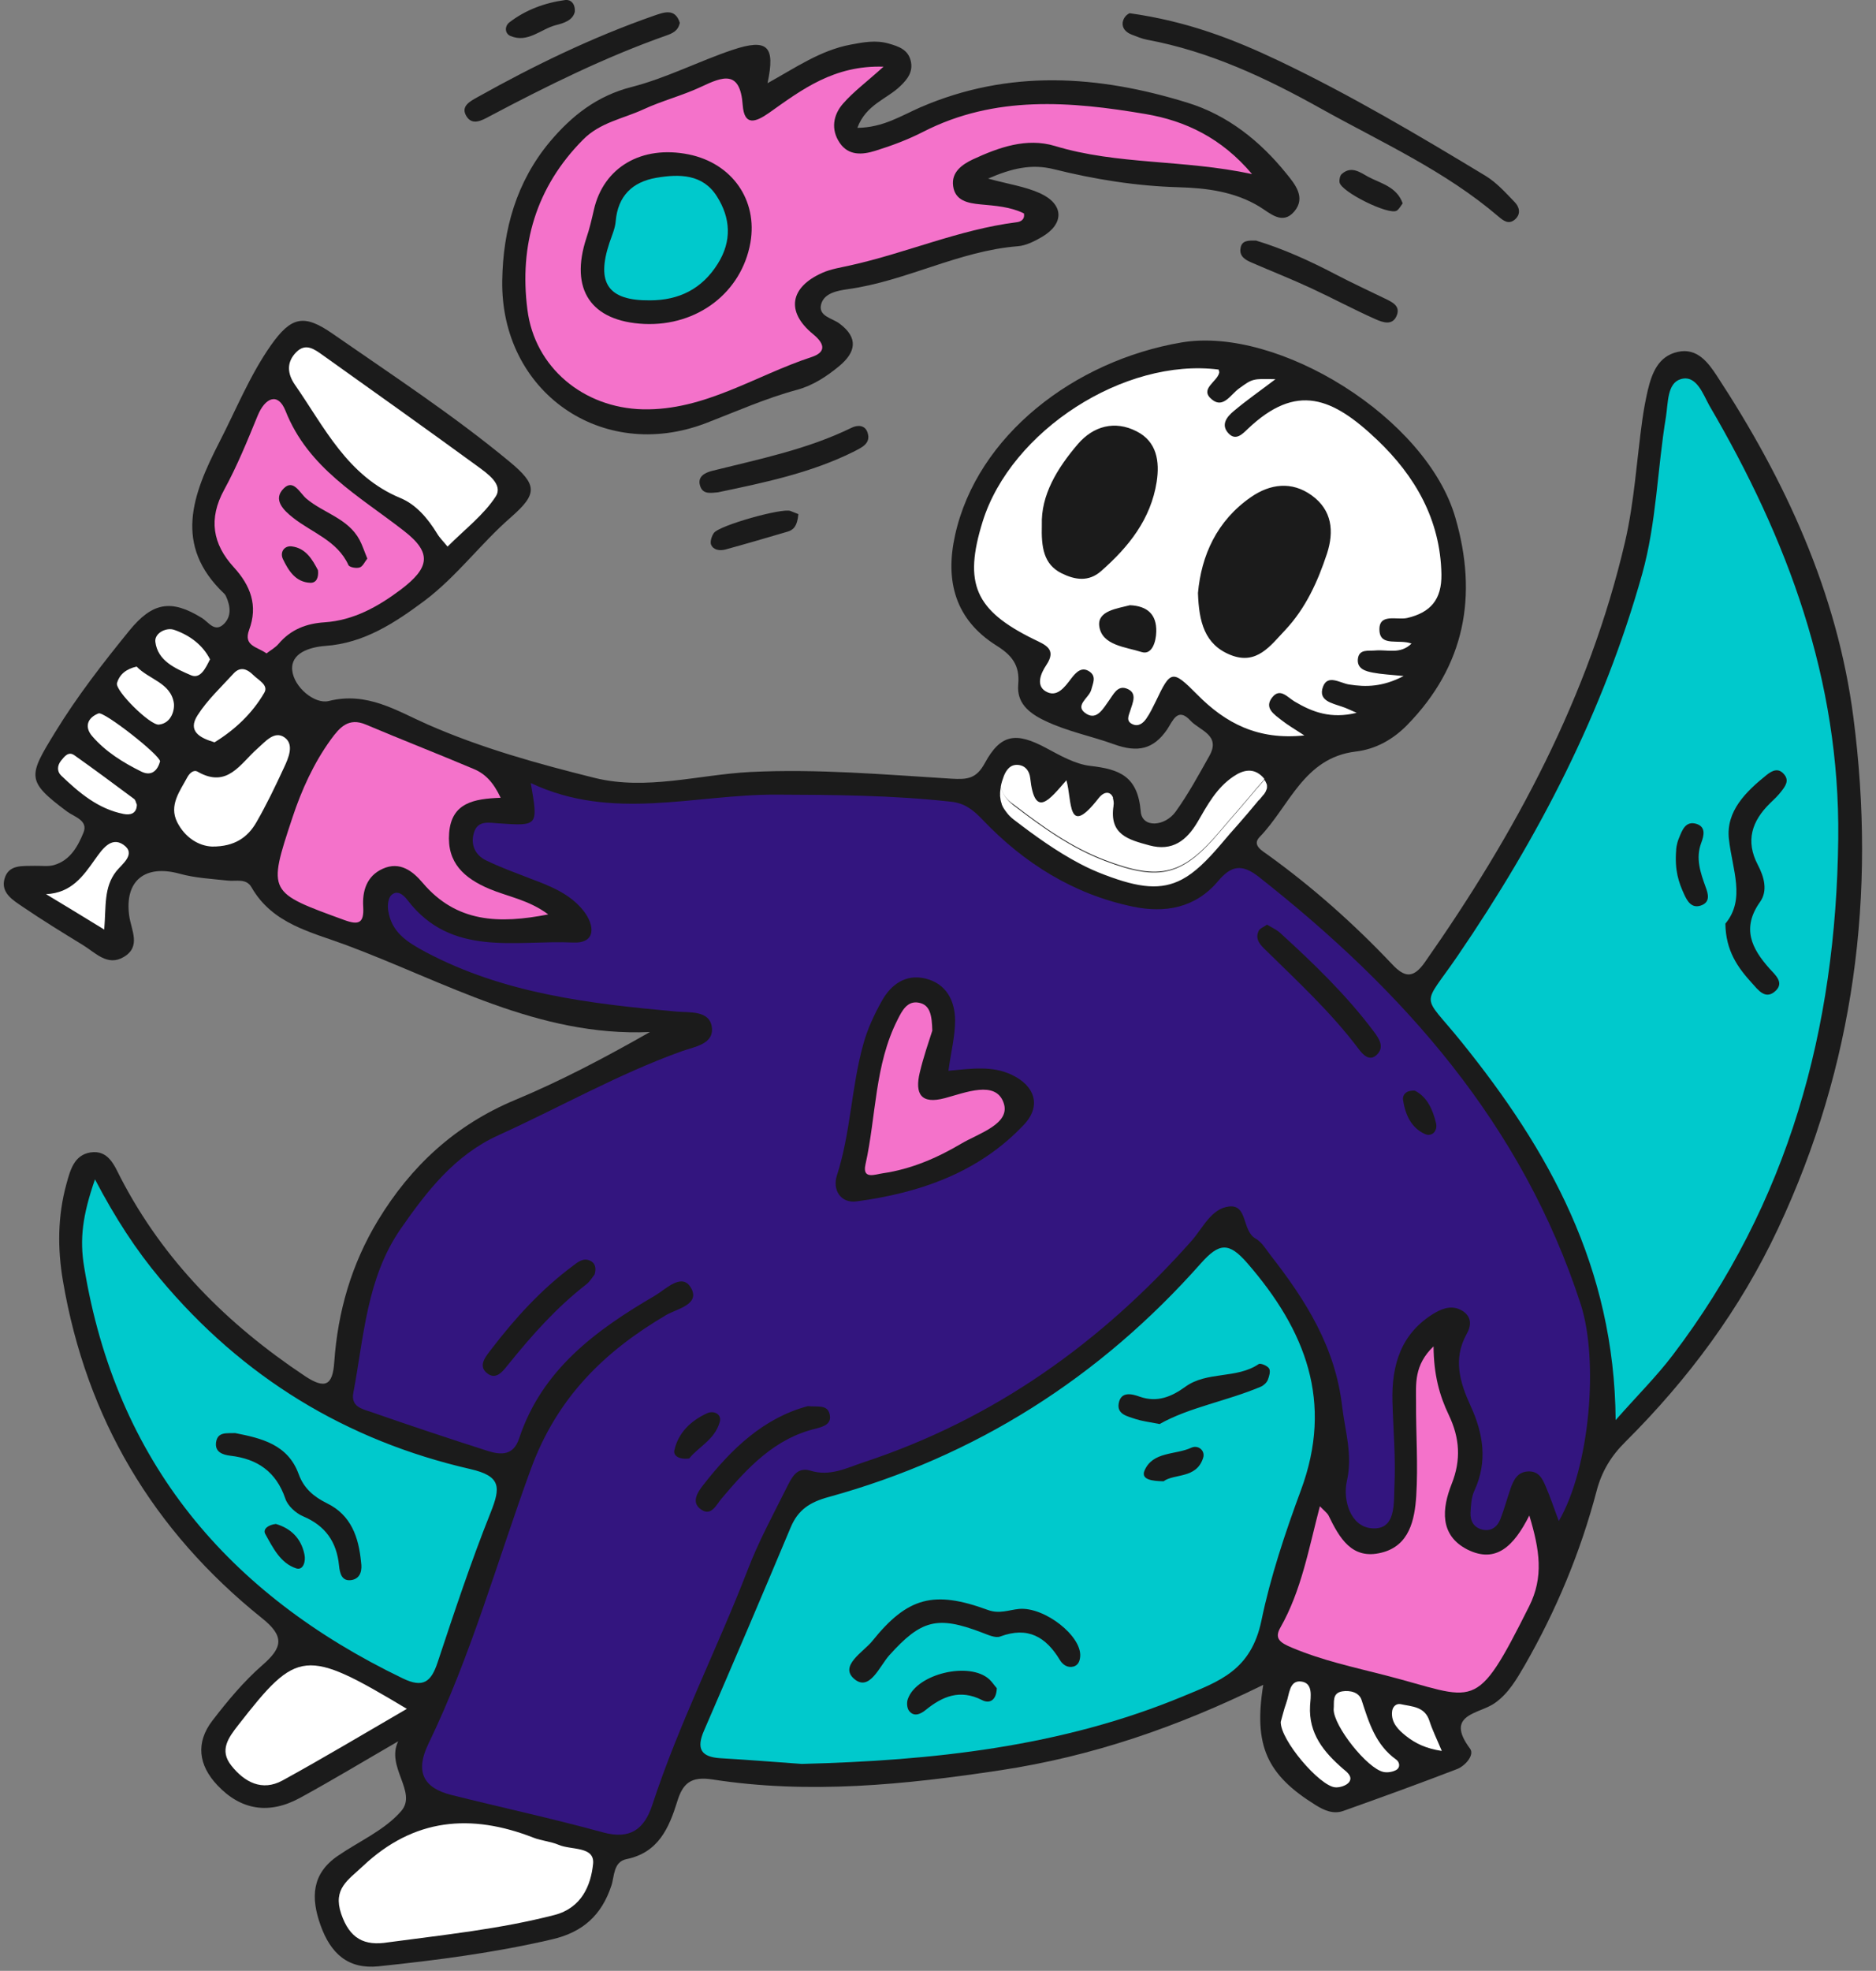
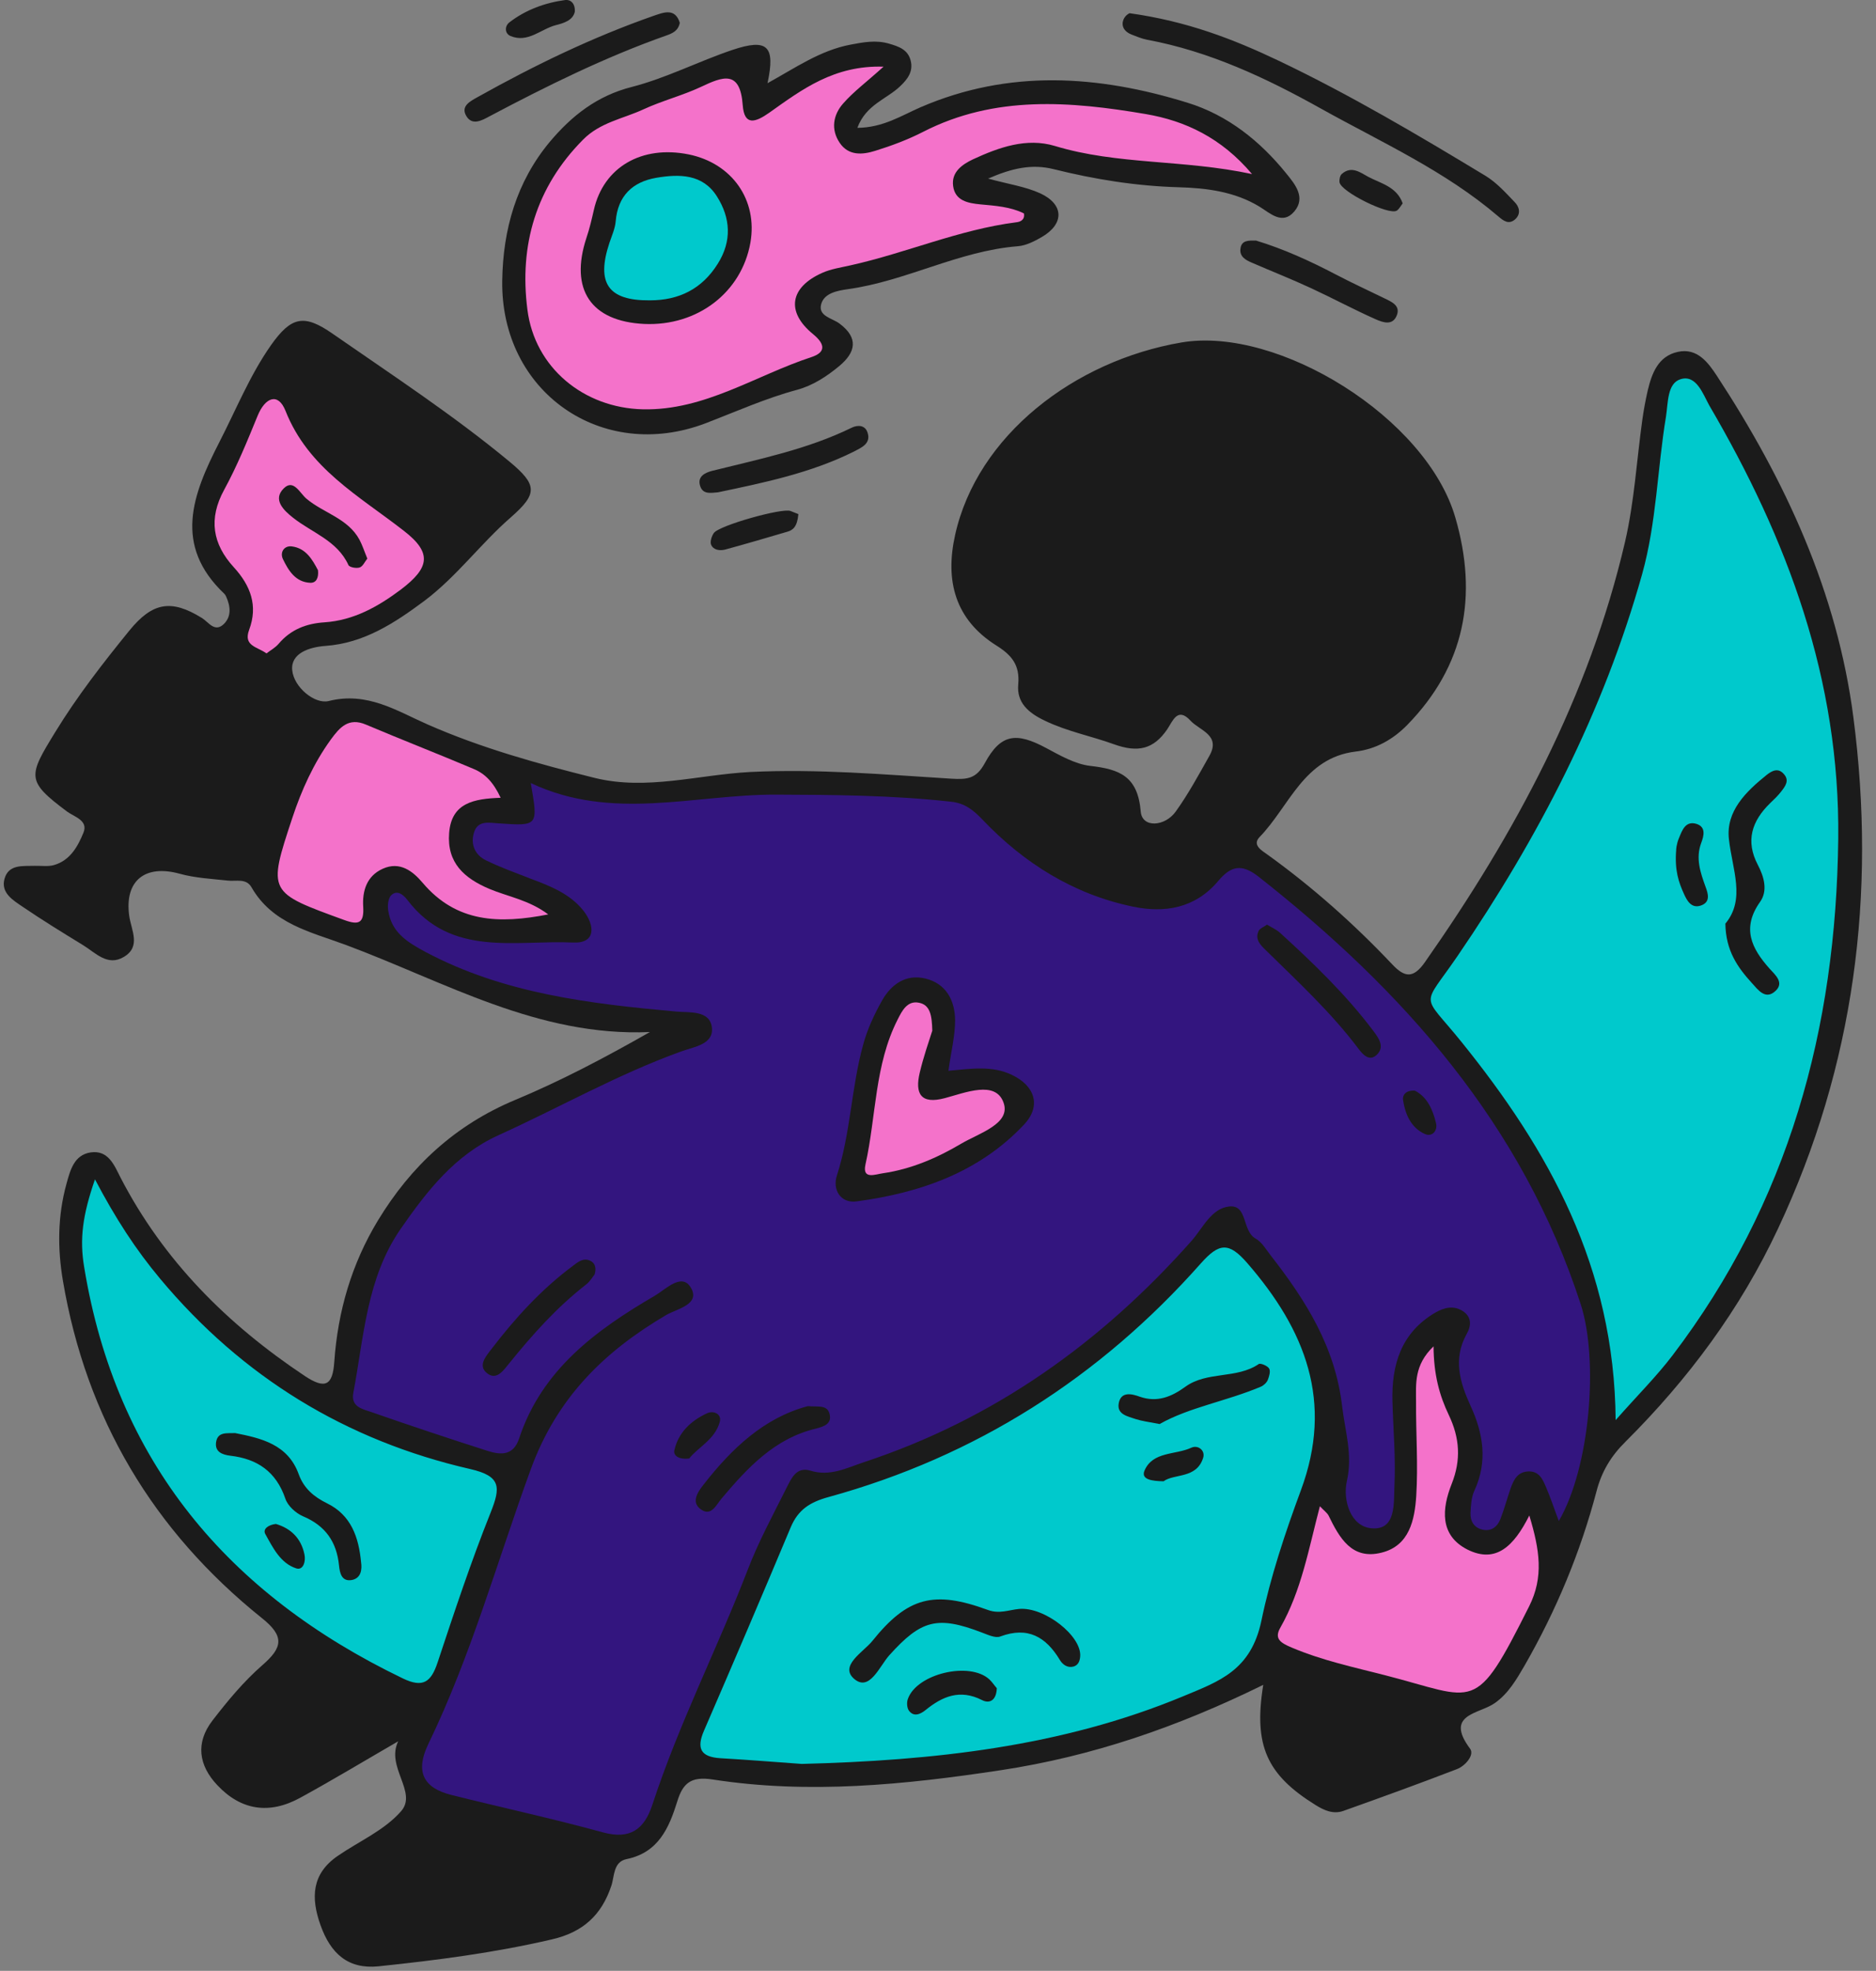
<svg xmlns="http://www.w3.org/2000/svg" fill="#000000" height="100.2" preserveAspectRatio="xMidYMid meet" version="1" viewBox="-0.2 -0.0 95.4 100.2" width="95.4" zoomAndPan="magnify">
  <rect x="-0.2" y="-0.0" width="95.4" height="100.2" fill="#808080" stroke="none" />
  <g>
    <g id="change1_1">
      <path d="M70.84,16.01c-0.21,0.58-0.73,0.38-1.11,0.21c-1.1-0.49-2.16-1.06-3.26-1.57c-0.99-0.46-2.01-0.86-3.02-1.3 c-0.31-0.13-0.62-0.31-0.57-0.7c0.05-0.45,0.42-0.42,0.79-0.42c1.39,0.42,2.73,1.03,4.05,1.72c0.82,0.43,1.67,0.82,2.51,1.23 C70.58,15.35,71.01,15.54,70.84,16.01z M57.35,1.76c0.26,0.1,0.52,0.21,0.78,0.26c3.18,0.59,6.07,1.95,8.86,3.51 c3.07,1.71,6.3,3.16,9,5.47c0.26,0.22,0.53,0.44,0.86,0.15c0.32-0.29,0.2-0.65-0.03-0.88c-0.45-0.47-0.91-0.98-1.46-1.32 c-3.44-2.08-6.9-4.13-10.53-5.86c-2.29-1.09-4.65-2.01-7.6-2.42c0.06,0-0.27,0.07-0.34,0.48C56.86,1.45,57.07,1.65,57.35,1.76z M27.76,7.21c-1.7,2.04-2.38,4.46-2.42,7.05c-0.09,5.66,5.06,9.27,10.34,7.26c1.54-0.59,3.05-1.27,4.65-1.7 c0.81-0.22,1.51-0.68,2.15-1.21c0.84-0.7,0.99-1.43,0.01-2.16c-0.37-0.28-1.1-0.37-0.93-0.99c0.16-0.56,0.81-0.68,1.37-0.76 c2.95-0.41,5.62-1.94,8.62-2.18c0.42-0.03,0.85-0.25,1.23-0.47c1.15-0.67,1.13-1.66-0.08-2.22c-0.77-0.35-1.64-0.47-2.65-0.75 c1.19-0.52,2.21-0.76,3.33-0.48c2.09,0.52,4.2,0.86,6.36,0.92c1.42,0.04,2.86,0.22,4.13,1c0.52,0.32,1.15,0.94,1.75,0.23 c0.6-0.71,0.03-1.39-0.4-1.92c-1.34-1.66-2.99-2.98-5.04-3.61c-4.53-1.4-9.06-1.71-13.56,0.23c-0.97,0.42-1.91,1.04-3.22,1.05 c0.44-1.19,1.5-1.46,2.18-2.12c0.38-0.36,0.67-0.75,0.53-1.3c-0.14-0.56-0.61-0.72-1.1-0.86c-0.67-0.2-1.32-0.07-1.96,0.05 c-1.54,0.29-2.82,1.19-4.22,1.96c0.41-1.9,0-2.29-1.79-1.69c-1.72,0.58-3.36,1.43-5.11,1.88C30.16,4.87,28.88,5.88,27.76,7.21z M69.38,8.99c-0.39-0.21-0.85-0.58-1.34-0.15c-0.1,0.08-0.14,0.29-0.12,0.43c0.07,0.48,2.51,1.69,2.91,1.44 c0.12-0.08,0.2-0.24,0.3-0.37C70.83,9.49,70.02,9.33,69.38,8.99z M25.76,1.83c0.88,0.37,1.54-0.35,2.3-0.55 c0.4-0.1,0.87-0.24,0.97-0.68c0.03-0.43-0.22-0.63-0.48-0.6c-1.04,0.14-2.02,0.5-2.85,1.14C25.45,1.34,25.47,1.71,25.76,1.83z M94.05,36.47c-0.82-6.34-3.46-12.05-6.94-17.36c-0.44-0.67-1-1.44-1.99-1.22c-1,0.22-1.32,1.09-1.53,1.97 c-0.11,0.48-0.2,0.97-0.27,1.46c-0.29,2.08-0.41,4.19-0.88,6.22c-1.83,7.86-5.58,14.82-10.18,21.38c-0.59,0.84-1.03,0.78-1.66,0.11 c-1.94-2.05-4.04-3.92-6.33-5.57c-0.29-0.21-0.81-0.49-0.42-0.9c1.52-1.56,2.24-4.03,4.89-4.35c1.02-0.12,1.89-0.61,2.61-1.34 c2.96-3.02,3.61-6.59,2.46-10.55c-1.46-5.07-9-9.74-13.92-8.91c-5.47,0.93-10.4,4.74-11.52,9.79c-0.52,2.33,0,4.3,2.1,5.62 c0.78,0.49,1.2,0.99,1.11,1.98c-0.08,0.91,0.49,1.43,1.35,1.84c1.14,0.55,2.36,0.78,3.52,1.2c1.22,0.44,2.01,0.25,2.7-0.75 c0.29-0.43,0.53-1.17,1.19-0.45c0.46,0.5,1.56,0.73,0.96,1.79c-0.54,0.96-1.07,1.94-1.71,2.83c-0.55,0.77-1.71,0.85-1.78,0 c-0.15-1.8-1.08-2.15-2.56-2.32c-0.78-0.09-1.54-0.53-2.25-0.91c-1.53-0.82-2.31-0.72-3.12,0.77c-0.43,0.79-0.88,0.84-1.7,0.79 c-3.41-0.21-6.81-0.51-10.24-0.34c-2.63,0.14-5.27,0.95-7.9,0.3c-2.89-0.72-5.75-1.51-8.5-2.72c-1.55-0.68-3.06-1.68-5.02-1.19 c-0.71,0.18-1.78-0.7-1.86-1.57c-0.08-0.86,0.87-1.17,1.68-1.23c1.97-0.14,3.52-1.16,5.04-2.29c1.65-1.24,2.86-2.91,4.4-4.25 c1.37-1.2,1.35-1.65-0.07-2.83c-2.85-2.36-5.95-4.39-8.99-6.5c-1.45-1.01-2.1-0.89-3.14,0.58c-1.08,1.54-1.78,3.29-2.64,4.96 c-1.35,2.64-2.34,5.21,0.27,7.68c0.04,0.04,0.07,0.09,0.09,0.14c0.22,0.49,0.28,1-0.11,1.39c-0.47,0.46-0.78-0.09-1.12-0.3 c-1.57-0.97-2.52-0.8-3.7,0.65c-1.34,1.65-2.64,3.32-3.76,5.15c-1.38,2.25-1.49,2.48,0.6,4.04c0.37,0.27,1.08,0.45,0.84,1.06 c-0.28,0.69-0.67,1.42-1.5,1.66c-0.31,0.09-0.66,0.03-0.99,0.04c-0.6,0.02-1.32-0.09-1.53,0.66c-0.2,0.72,0.44,1.09,0.92,1.42 c1,0.68,2.04,1.32,3.07,1.95c0.64,0.39,1.25,1.1,2.08,0.6c0.89-0.53,0.37-1.36,0.27-2.1c-0.24-1.78,0.81-2.61,2.56-2.13 c0.79,0.22,1.63,0.26,2.45,0.35c0.43,0.05,0.94-0.13,1.21,0.34c1.07,1.87,3.02,2.27,4.82,2.94c5.02,1.87,9.76,4.67,15.44,4.42 c-2.3,1.31-4.54,2.49-6.87,3.46c-3.03,1.27-5.28,3.35-6.96,6.12c-1.34,2.21-2.04,4.62-2.22,7.19c-0.08,1.2-0.46,1.41-1.51,0.71 c-3.93-2.62-7.17-5.85-9.36-10.08c-0.32-0.63-0.62-1.41-1.52-1.28c-0.85,0.13-1.04,0.92-1.23,1.6C2.73,61.82,2.72,63.47,3,65.12 c1.19,7,4.59,12.71,10.11,17.14c1.17,0.93,1.07,1.5,0.03,2.4c-0.95,0.83-1.77,1.82-2.54,2.82c-0.86,1.12-0.71,2.27,0.26,3.29 c1.19,1.26,2.62,1.5,4.21,0.63c1.68-0.92,3.32-1.91,4.98-2.87c-0.64,1.3,0.99,2.59,0.15,3.55c-0.84,0.97-2.14,1.53-3.23,2.28 c-1.32,0.91-1.37,2.12-0.87,3.52c0.51,1.43,1.39,2.25,2.95,2.09c2.96-0.31,5.91-0.69,8.82-1.37c1.56-0.36,2.52-1.22,3.02-2.73 c0.16-0.47,0.09-1.21,0.77-1.35c1.62-0.33,2.16-1.58,2.58-2.93c0.28-0.92,0.69-1.29,1.79-1.12c4.9,0.76,9.78,0.27,14.66-0.47 c4.63-0.7,8.98-2.19,13.35-4.34c-0.5,3.09,0.18,4.57,2.66,6.11c0.43,0.27,0.9,0.48,1.41,0.3c1.94-0.69,3.87-1.39,5.79-2.13 c0.41-0.16,0.89-0.71,0.66-1.03c-1.32-1.77,0.46-1.76,1.25-2.32c0.7-0.49,1.11-1.21,1.53-1.93c1.6-2.79,2.83-5.74,3.65-8.85 c0.26-1,0.74-1.79,1.47-2.51c3.19-3.18,5.83-6.72,7.76-10.84C94.11,54.17,95.22,45.46,94.05,36.47z M24.7,5.91 c2.91-1.54,5.86-3,8.97-4.1c0.32-0.11,0.62-0.24,0.7-0.65c-0.24-0.77-0.82-0.53-1.32-0.36c-3.12,1.09-6.07,2.52-8.95,4.13 c-0.37,0.21-0.9,0.46-0.58,0.98C23.82,6.4,24.31,6.12,24.7,5.91z M36.1,27.1c-0.11,0.16-0.2,0.44-0.14,0.59 c0.12,0.28,0.44,0.32,0.72,0.25c1.06-0.29,2.12-0.6,3.17-0.91c0.27-0.08,0.49-0.24,0.55-0.89c0.01,0-0.2-0.08-0.4-0.16 C39.6,25.81,36.37,26.71,36.1,27.1z M43.92,22c-0.12-0.39-0.5-0.41-0.82-0.25c-2.25,1.1-4.69,1.59-7.09,2.19 c-0.35,0.09-0.79,0.29-0.59,0.81c0.15,0.39,0.53,0.31,0.89,0.28c2.34-0.49,4.72-0.98,6.91-2.07C43.6,22.76,44.1,22.56,43.92,22z" fill="#1b1b1b" />
    </g>
    <g id="change2_1">
      <path d="M63.8,44.57c-0.87-0.68-1.41-0.54-2.05,0.22c-1.16,1.38-2.71,1.65-4.36,1.3c-3.01-0.63-5.52-2.21-7.61-4.4 c-0.5-0.53-0.94-0.86-1.62-0.93c-2.96-0.33-5.94-0.35-8.92-0.36c-4.14-0.01-8.31,1.37-12.45-0.59c0.38,2.19,0.39,2.19-1.64,2.05 c-0.49-0.03-1.06-0.17-1.25,0.48c-0.18,0.6,0.06,1.13,0.61,1.4c0.74,0.36,1.52,0.64,2.29,0.94c0.99,0.37,1.98,0.76,2.66,1.61 c0.59,0.74,0.67,1.68-0.51,1.63c-2.93-0.14-6.19,0.77-8.43-2.16c-0.19-0.25-0.51-0.54-0.82-0.25c-0.16,0.15-0.2,0.52-0.16,0.77 c0.16,1.11,0.95,1.61,1.88,2.11c4,2.13,8.37,2.64,12.78,3.04c0.64,0.06,1.69-0.08,1.8,0.8c0.11,0.87-0.91,0.99-1.54,1.22 c-3.23,1.16-6.21,2.86-9.32,4.27c-2.2,1-3.62,2.82-4.96,4.75c-1.74,2.51-1.87,5.48-2.41,8.33c-0.14,0.72,0.44,0.83,0.88,0.98 c1.98,0.69,3.96,1.35,5.96,1.99c0.67,0.21,1.3,0.24,1.59-0.64c1.16-3.5,3.91-5.51,6.91-7.26c0.56-0.33,1.37-1.19,1.83-0.39 c0.48,0.84-0.71,1.06-1.25,1.37c-3.18,1.87-5.58,4.22-6.91,7.88c-1.7,4.66-3.03,9.46-5.2,13.94c-0.67,1.39-0.27,2.23,1.18,2.59 c2.56,0.64,5.15,1.2,7.7,1.9c1.39,0.38,2.1-0.16,2.51-1.39c1.34-4.1,3.3-7.94,4.85-11.95c0.55-1.44,1.29-2.8,1.98-4.18 c0.24-0.47,0.5-1.09,1.21-0.87c1,0.31,1.85-0.14,2.72-0.43c6.61-2.18,12.07-6.07,16.67-11.26c0.57-0.65,1-1.64,1.9-1.74 c0.96-0.11,0.65,1.24,1.35,1.63c0.32,0.18,0.53,0.55,0.77,0.86c1.78,2.28,3.28,4.65,3.63,7.66c0.15,1.28,0.55,2.47,0.24,3.82 c-0.21,0.95,0.18,2.3,1.26,2.39c1.26,0.11,1.12-1.29,1.16-2.14c0.07-1.43-0.06-2.86-0.1-4.3c-0.05-1.88,0.44-3.5,2.17-4.52 c0.45-0.26,0.94-0.39,1.41-0.08c0.46,0.3,0.43,0.75,0.19,1.17c-0.7,1.26-0.34,2.46,0.2,3.64c0.65,1.41,0.88,2.83,0.2,4.31 c-0.16,0.34-0.18,0.75-0.2,1.13c-0.02,0.42,0.17,0.76,0.61,0.86c0.45,0.1,0.76-0.15,0.91-0.54c0.2-0.51,0.34-1.05,0.52-1.56 c0.15-0.42,0.34-0.83,0.88-0.86c0.57-0.03,0.75,0.4,0.92,0.8c0.23,0.53,0.41,1.09,0.65,1.72c1.59-2.73,2.03-8.16,1.12-11 C77.22,57.16,71.18,50.38,63.8,44.57z M30.04,64.79c-0.09,0.11-0.23,0.36-0.44,0.52c-1.49,1.16-2.73,2.55-3.91,4.01 c-0.27,0.33-0.61,0.84-1.06,0.54c-0.58-0.39-0.13-0.89,0.16-1.27c1.21-1.58,2.54-3.04,4.14-4.23c0.26-0.2,0.54-0.43,0.89-0.26 C30.02,64.2,30.15,64.4,30.04,64.79z M34.85,74.15c-0.53,0.07-0.81-0.15-0.76-0.4c0.2-0.92,0.85-1.52,1.67-1.9 c0.33-0.15,0.76,0.04,0.64,0.45C36.15,73.2,35.28,73.59,34.85,74.15z M41.3,72.63c-2.11,0.5-3.48,1.99-4.8,3.55 c-0.27,0.32-0.52,0.9-1.01,0.59c-0.58-0.36-0.22-0.9,0.08-1.28c1.44-1.85,3.09-3.41,5.31-4c0.52,0.05,0.99-0.09,1.11,0.41 C42.11,72.4,41.68,72.53,41.3,72.63z M51.88,57.17c-2.29,2.44-5.3,3.48-8.52,3.91c-0.81,0.11-1.24-0.59-1-1.32 c0.7-2.17,0.73-4.46,1.33-6.63c0.21-0.79,0.57-1.56,0.97-2.27c0.46-0.81,1.2-1.35,2.2-1.11c1.06,0.26,1.5,1.12,1.51,2.12 c0,0.81-0.21,1.62-0.34,2.57c1.19-0.11,2.23-0.27,3.23,0.21C52.42,55.2,52.77,56.22,51.88,57.17z M69.83,53.61 c-0.37,0.38-0.71,0.03-0.94-0.28c-1.39-1.85-3.08-3.41-4.72-5.02c-0.28-0.27-0.57-0.56-0.36-0.99c0.06-0.12,0.24-0.18,0.42-0.31 c0.23,0.14,0.49,0.25,0.68,0.43c1.7,1.55,3.36,3.15,4.74,4.99C69.92,52.79,70.22,53.22,69.83,53.61z M72.25,57.65 c-0.7-0.32-0.99-1-1.1-1.72c-0.04-0.28,0.17-0.51,0.6-0.48c0.63,0.32,0.92,0.98,1.08,1.67C72.91,57.5,72.62,57.82,72.25,57.65z" fill="#33157f" />
    </g>
    <g id="change3_1">
-       <path d="M56.42,40.99c-0.03-0.13-0.03-0.27-0.03-0.43c0,0,0-0.01,0-0.01c0,0,0,0.01,0,0.02 c0.01,0.04,0.02,0.08,0.03,0.12c0,0.02,0.01,0.04,0.01,0.06c0,0.07,0,0.14-0.01,0.22C56.42,40.97,56.42,40.98,56.42,40.99z M50.66,40.49c0.01,0.12,0.03,0.23,0.07,0.35c0.01,0.02,0.01,0.03,0.01,0.05c0.05,0.12,0.11,0.24,0.2,0.35 c0.02,0.03,0.04,0.05,0.06,0.08c0.09,0.12,0.2,0.23,0.34,0.34c1.08,0.83,2.19,1.63,3.39,2.26c0.4,0.21,0.82,0.4,1.25,0.56 c1.76,0.67,2.87,0.79,3.93,0.23c0.64-0.34,1.25-0.93,1.98-1.79c0.3-0.36,0.61-0.71,0.92-1.06s0.61-0.71,0.91-1.07 c0.04-0.05,0.08-0.1,0.13-0.14c0.03-0.04,0.07-0.08,0.1-0.12c0.02-0.02,0.03-0.04,0.05-0.06c0.02-0.03,0.05-0.06,0.07-0.08 c0.02-0.02,0.03-0.04,0.04-0.06c0.02-0.03,0.04-0.05,0.05-0.08c0.01-0.02,0.02-0.05,0.03-0.07c0.01-0.03,0.02-0.06,0.03-0.08 c0.01-0.02,0.01-0.05,0.01-0.07c0-0.03,0-0.06,0-0.09c0-0.03-0.01-0.05-0.02-0.08c-0.01-0.03-0.02-0.06-0.04-0.09 c-0.01-0.03-0.03-0.06-0.05-0.08c-0.01-0.02-0.01-0.03-0.03-0.05c0,0,0,0,0,0.01c-0.11,0.15-0.25,0.29-0.37,0.43 c-0.59,0.72-1.22,1.42-1.82,2.13c-1.94,2.32-3.1,2.63-5.91,1.56c-1.72-0.65-3.19-1.71-4.64-2.82c-0.37-0.29-0.58-0.6-0.66-0.94 c0,0,0,0,0-0.01c0,0.01,0,0.02,0,0.02c-0.02,0.14-0.04,0.27-0.03,0.4C50.65,40.44,50.66,40.47,50.66,40.49z M66.13,37.39 c-0.52-0.34-0.85-0.53-1.14-0.76c-0.38-0.3-0.93-0.63-0.49-1.18c0.4-0.5,0.78,0.01,1.14,0.22c0.91,0.54,1.85,0.89,3.15,0.57 c-0.37-0.16-0.55-0.25-0.74-0.31c-0.51-0.18-1.24-0.3-0.97-1.02c0.24-0.64,0.87-0.18,1.32-0.11c0.88,0.14,1.72,0.12,2.78-0.43 c-0.71-0.07-1.13-0.09-1.55-0.17c-0.38-0.07-0.82-0.19-0.78-0.68c0.05-0.55,0.55-0.41,0.91-0.45c0.59-0.05,1.25,0.21,1.82-0.35 c-0.64-0.24-1.58,0.17-1.63-0.65c-0.06-0.92,0.89-0.53,1.41-0.65c1.19-0.28,1.76-0.94,1.74-2.22c-0.05-2.79-1.35-5.01-3.26-6.83 c-2.27-2.16-4.1-2.93-6.59-0.56c-0.27,0.26-0.61,0.62-0.98,0.22c-0.41-0.44-0.07-0.85,0.27-1.13c0.65-0.55,1.36-1.04,2.12-1.62 c-1.16-0.03-1.16-0.03-1.85,0.47c-0.42,0.3-0.8,1.03-1.37,0.57c-0.68-0.54,0.26-0.9,0.36-1.37c0.01-0.05-0.02-0.11-0.03-0.16 c-4.79-0.61-10.56,3.11-12,7.73c-0.98,3.15-0.39,4.51,2.6,5.98c0.57,0.28,1.19,0.49,0.64,1.31c-0.29,0.43-0.53,1.03-0.05,1.33 c0.58,0.36,0.98-0.2,1.32-0.65c0.24-0.31,0.54-0.64,0.96-0.32c0.32,0.25,0.13,0.59,0.05,0.91c-0.11,0.41-0.91,0.81-0.23,1.22 c0.53,0.32,0.85-0.29,1.14-0.69c0.22-0.3,0.42-0.76,0.87-0.61c0.6,0.21,0.33,0.72,0.21,1.12c-0.08,0.26-0.24,0.54,0.11,0.7 c0.3,0.14,0.54-0.05,0.7-0.28c0.19-0.27,0.33-0.57,0.48-0.87c0.76-1.6,0.84-1.64,2.11-0.36C62.12,36.77,63.77,37.64,66.13,37.39z M57.85,33.15c-0.8-0.26-2.02-0.33-2.15-1.32c-0.1-0.78,0.92-0.89,1.56-1.06c0.9,0.04,1.36,0.48,1.34,1.34 C58.59,32.63,58.38,33.32,57.85,33.15z M58.62,24.5c-0.3,1.9-1.42,3.3-2.82,4.53c-0.64,0.57-1.34,0.45-2.01,0.12 c-0.93-0.46-1.04-1.34-1.01-2.46c-0.05-1.52,0.78-2.88,1.83-4.11c0.79-0.92,1.88-1.22,2.99-0.65 C58.63,22.45,58.78,23.46,58.62,24.5z M62.38,33.3c-1.33-0.53-1.61-1.69-1.66-3.15c0.17-1.9,0.95-3.67,2.7-4.88 c0.97-0.67,2.07-0.82,3.09-0.08c1.03,0.75,1.14,1.82,0.77,2.96c-0.47,1.42-1.08,2.77-2.12,3.88C64.4,32.83,63.71,33.83,62.38,33.3z M29.96,94.76C29.85,95.85,29.38,97,28,97.36c-2.79,0.72-5.63,1.01-8.46,1.39c-1.22,0.2-1.96-0.19-2.39-1.45 c-0.43-1.28,0.35-1.71,1.1-2.42c2.6-2.45,5.5-2.69,8.68-1.45c0.41,0.16,0.87,0.19,1.27,0.36C28.83,94.07,30.05,93.85,29.96,94.76z M14.79,19.55c-0.37-0.54-0.44-1.13,0.08-1.65c0.48-0.48,0.92-0.14,1.32,0.14c2.64,1.88,5.28,3.76,7.9,5.67 c0.5,0.37,1.31,0.92,0.92,1.53c-0.61,0.94-1.56,1.66-2.45,2.55c-0.21-0.26-0.4-0.44-0.53-0.66c-0.47-0.77-1.07-1.48-1.87-1.81 C17.46,24.2,16.3,21.72,14.79,19.55z M63.85,40.63c-0.04,0.05-0.09,0.1-0.13,0.14C63.76,40.73,63.8,40.68,63.85,40.63z M64,40.46 c-0.02,0.02-0.03,0.04-0.05,0.06C63.97,40.5,63.98,40.48,64,40.46z M51,41.32c0.09,0.12,0.2,0.23,0.34,0.34 C51.21,41.55,51.1,41.44,51,41.32z M64.19,40.16c-0.01,0.02-0.02,0.05-0.03,0.07C64.17,40.21,64.18,40.19,64.19,40.16z M50.94,41.24c-0.08-0.11-0.15-0.23-0.2-0.35C50.79,41.01,50.86,41.13,50.94,41.24z M64.07,40.37c0.02-0.02,0.03-0.04,0.04-0.06 C64.09,40.33,64.08,40.35,64.07,40.37z M50.66,40.49c0.01,0.12,0.03,0.23,0.07,0.35C50.69,40.73,50.67,40.61,50.66,40.49z M50.65,40.41c0-0.13,0.01-0.26,0.03-0.4C50.66,40.15,50.65,40.28,50.65,40.41z M50.69,40c0.03-0.18,0.09-0.36,0.16-0.55 c0.12-0.3,0.33-0.6,0.73-0.56c0.38,0.04,0.57,0.32,0.61,0.67c0.23,2.11,0.99,1.08,1.84,0.11c0.3,1.04,0.03,2.97,1.63,0.92 c0.32-0.41,0.63-0.33,0.74-0.04c-0.01,0.16,0,0.3,0.03,0.43c0-0.01,0-0.02,0-0.03c-0.24,1.49,0.76,1.74,1.82,2.03 c1.18,0.32,1.9-0.26,2.45-1.19c0.5-0.86,0.96-1.73,1.82-2.31c0.51-0.35,1.03-0.45,1.49,0.02c0.04,0.04,0.06,0.07,0.09,0.11 c-0.11,0.15-0.25,0.29-0.37,0.43c-0.59,0.72-1.22,1.42-1.82,2.13c-1.94,2.32-3.1,2.63-5.91,1.56c-1.72-0.65-3.19-1.71-4.64-2.82 C50.97,40.65,50.77,40.34,50.69,40z M64.22,40.01c0,0.02,0,0.05-0.01,0.07C64.22,40.06,64.22,40.03,64.22,40.01z M64.12,39.67 c0.02,0.03,0.04,0.06,0.05,0.08C64.16,39.72,64.14,39.69,64.12,39.67z M56.43,40.75c0,0.07,0,0.14-0.01,0.22 C56.44,40.89,56.44,40.82,56.43,40.75z M56.42,40.69c-0.01-0.04-0.01-0.09-0.03-0.12C56.41,40.6,56.42,40.65,56.42,40.69z M64.21,39.84c0.01,0.03,0.01,0.05,0.02,0.08C64.22,39.89,64.21,39.87,64.21,39.84z M20.49,86.88c-2.24,1.3-4.26,2.51-6.32,3.64 c-1.04,0.57-1.94,0.09-2.61-0.76c-0.62-0.78-0.14-1.42,0.36-2.06C14.93,83.84,15.31,83.78,20.49,86.88z M14.24,39.03 c-0.44,0.95-0.89,1.89-1.41,2.79c-0.43,0.74-1.09,1.23-2.25,1.22c-0.67-0.03-1.37-0.45-1.77-1.24c-0.43-0.86,0.14-1.58,0.52-2.29 c0.11-0.2,0.32-0.4,0.53-0.27c1.51,0.86,2.16-0.42,3.03-1.18c0.4-0.35,0.87-0.94,1.39-0.56C14.77,37.86,14.47,38.54,14.24,39.03z M68.41,90.6c-0.13,0.18-0.48,0.29-0.71,0.27c-0.79-0.06-2.8-2.41-2.77-3.33c0.07-0.23,0.15-0.6,0.28-0.96 c0.16-0.43,0.15-1.16,0.75-1.09c0.63,0.07,0.49,0.77,0.46,1.23c-0.08,1.42,0.7,2.36,1.68,3.21C68.31,90.1,68.6,90.33,68.41,90.6z M9.85,36.36c0.5-0.78,1.2-1.43,1.83-2.12c0.34-0.37,0.69-0.23,1,0.08c0.26,0.26,0.79,0.51,0.56,0.9 c-0.61,1.05-1.49,1.88-2.53,2.52C9.97,37.52,9.32,37.18,9.85,36.36z M5.71,44.3c-0.64,0.82-0.51,1.76-0.61,2.96 c-1.13-0.69-2.04-1.25-2.96-1.8c1.3-0.06,1.89-0.92,2.5-1.78c0.35-0.49,0.81-1.17,1.44-0.73C6.75,43.42,5.99,43.94,5.71,44.3z M70.8,89.46c0.18,0.13,0.23,0.41-0.02,0.54c-0.18,0.09-0.42,0.13-0.62,0.09c-0.83-0.17-2.54-2.33-2.54-3.18 c0.04-0.36-0.1-0.83,0.44-0.92c0.39-0.06,0.85,0.04,0.98,0.44C69.41,87.57,69.75,88.71,70.8,89.46z M6.62,40.62 c0.08,0.06,0.09,0.19,0.14,0.29c-0.01,0.48-0.36,0.54-0.69,0.47c-1.29-0.26-2.25-1.08-3.16-1.95c-0.22-0.21-0.2-0.51-0.01-0.75 c0.17-0.21,0.37-0.49,0.67-0.29C4.59,39.11,5.61,39.87,6.62,40.62z M7.94,38.71c-0.13,0.47-0.44,0.77-0.95,0.52 c-0.93-0.46-1.82-1.01-2.5-1.8c-0.4-0.46-0.26-0.93,0.32-1.16C5.08,36.15,7.93,38.38,7.94,38.71z M8.64,35.74 c0.05,0.33-0.11,1.03-0.76,1.1c-0.44,0.05-2.24-1.73-2.13-2.11c0.13-0.45,0.47-0.72,1-0.84C7.36,34.54,8.48,34.71,8.64,35.74z M7.7,32.63c-0.05-0.44,0.56-0.76,0.98-0.6c0.77,0.27,1.43,0.76,1.8,1.49c-0.24,0.49-0.5,1.01-0.97,0.81 C8.73,33.99,7.82,33.61,7.7,32.63z M72.49,87.49c0.15,0.47,0.37,0.91,0.63,1.53c-0.8-0.12-1.34-0.38-1.82-0.76 c-0.39-0.31-0.76-0.67-0.71-1.23c0.02-0.25,0.2-0.43,0.43-0.39C71.6,86.77,72.25,86.75,72.49,87.49z" fill="#ffffff" />
-     </g>
+       </g>
    <g id="change4_1">
      <path d="M77.57,77.05c0.53,1.75,0.74,3.13-0.01,4.62c-2.78,5.54-2.65,4.7-7.33,3.5c-1.6-0.41-3.19-0.75-4.73-1.4 c-0.6-0.25-0.91-0.46-0.59-1.02c1.07-1.88,1.44-4,2.01-6.17c0.23,0.24,0.37,0.34,0.44,0.47c0.55,1.13,1.18,2.27,2.69,1.89 c1.43-0.35,1.69-1.68,1.77-2.88c0.1-1.59-0.02-3.19-0.01-4.79c0-0.91-0.11-1.86,0.89-2.82c0.01,1.44,0.3,2.5,0.78,3.5 c0.55,1.16,0.63,2.27,0.14,3.5c-0.49,1.24-0.63,2.6,0.8,3.33C75.88,79.51,76.79,78.6,77.57,77.05z M21.29,44.88 c1.72,2.03,3.88,2.1,6.39,1.61c-0.99-0.74-2.05-0.9-3-1.3c-1.27-0.54-2.16-1.32-2.04-2.84c0.12-1.54,1.26-1.74,2.62-1.79 c-0.37-0.79-0.79-1.22-1.36-1.46c-1.82-0.77-3.67-1.49-5.49-2.26c-0.89-0.38-1.34,0.15-1.78,0.75c-0.88,1.21-1.5,2.59-1.96,3.98 c-1.27,3.83-1.24,3.79,2.65,5.21c0.72,0.26,1,0.16,0.95-0.68c-0.05-0.79,0.17-1.56,0.99-1.93C20.14,43.77,20.8,44.3,21.29,44.88z M11.69,28.84c-1.08-1.18-1.3-2.46-0.49-3.94c0.66-1.21,1.18-2.49,1.7-3.76c0.38-0.93,1.04-1.21,1.42-0.25 c1.16,2.93,3.74,4.32,6.02,6.1c1.45,1.12,1.3,1.88-0.15,2.98c-1.16,0.87-2.4,1.57-3.89,1.67c-0.92,0.06-1.71,0.36-2.33,1.09 c-0.17,0.2-0.41,0.33-0.62,0.49c-0.46-0.34-1.19-0.37-0.88-1.2C12.93,30.79,12.54,29.77,11.69,28.84z M15.97,28.99 c-0.28-0.53-0.61-1.12-1.33-1.21c-0.39-0.05-0.62,0.3-0.45,0.65c0.28,0.58,0.64,1.17,1.39,1.2C15.9,29.64,16.01,29.35,15.97,28.99z M14.7,26.32c0.97,0.77,2.25,1.16,2.82,2.41c0.05,0.11,0.4,0.18,0.57,0.12c0.16-0.05,0.26-0.29,0.39-0.45 c-0.15-0.36-0.25-0.68-0.4-0.96c-0.59-1.09-1.82-1.35-2.69-2.08c-0.34-0.28-0.66-1.03-1.16-0.53C13.65,25.4,14.23,25.95,14.7,26.32 z M29.45,7.1c0.87-0.88,2.03-1.06,3.07-1.54c0.95-0.44,1.98-0.7,2.92-1.14c1.12-0.53,2-0.88,2.13,0.93 c0.08,1.06,0.64,0.88,1.35,0.38c1.65-1.17,3.29-2.42,5.81-2.34c-0.86,0.78-1.53,1.27-2.06,1.88c-0.5,0.57-0.63,1.31-0.17,1.99 c0.45,0.67,1.16,0.61,1.8,0.41c0.84-0.26,1.67-0.57,2.45-0.97c3.65-1.87,7.5-1.55,11.32-0.9c1.99,0.34,3.84,1.2,5.4,3.05 c-3.5-0.75-6.84-0.46-10.03-1.43c-1.44-0.43-2.84,0.07-4.16,0.68c-0.55,0.26-1.11,0.65-1.01,1.36c0.1,0.75,0.76,0.87,1.38,0.93 c0.76,0.07,1.53,0.12,2.22,0.46c0.06,0.33-0.19,0.43-0.38,0.45c-2.91,0.37-5.6,1.56-8.44,2.19c-0.48,0.11-0.98,0.18-1.43,0.38 c-1.65,0.73-1.87,1.98-0.47,3.12c0.68,0.56,0.58,0.94-0.07,1.16c-2.85,0.93-5.44,2.73-8.59,2.66c-3.01-0.07-5.5-2.12-5.87-5.07 C26.2,12.47,27.05,9.52,29.45,7.1z M29.62,12.1c-0.86,2.62,0.23,4.24,2.94,4.37c2.71,0.12,4.95-1.6,5.4-4.13 c0.38-2.17-0.93-4.04-3.14-4.49C32.43,7.37,30.49,8.5,30,10.67C29.89,11.15,29.78,11.63,29.62,12.1z M47.85,55.83 c-1.23,0.33-1.53-0.23-1.28-1.29c0.19-0.8,0.46-1.58,0.64-2.14c-0.02-0.76-0.1-1.31-0.68-1.42c-0.59-0.12-0.86,0.41-1.08,0.85 c-1.18,2.31-1.09,4.92-1.64,7.38c-0.17,0.78,0.51,0.49,0.89,0.44c1.44-0.21,2.76-0.78,3.99-1.51c0.9-0.53,2.54-1.01,2.14-2.09 C50.42,54.92,48.9,55.55,47.85,55.83z" fill="#f472ca" />
    </g>
    <g id="change5_1">
-       <path d="M85.26,19.28c-0.68,0.21-0.63,1.2-0.74,1.9c-0.44,2.66-0.48,5.38-1.21,8c-1.97,7.03-5.28,13.41-9.38,19.41 c-1.85,2.71-1.87,1.83,0.18,4.37c4.45,5.51,7.79,11.46,7.85,19.24c1.11-1.26,2.08-2.22,2.9-3.3c5.9-7.76,8.31-16.58,8.42-26.26 c0.09-8.09-2.58-15.23-6.56-22.03C86.4,20.03,86.06,19.03,85.26,19.28z M86.29,46.04c-0.48,0.16-0.7-0.25-0.85-0.58 c-0.27-0.59-0.49-1.21-0.4-2.26c-0.01,0.04,0.01-0.29,0.14-0.59c0.16-0.39,0.33-0.9,0.9-0.72c0.48,0.16,0.37,0.6,0.23,0.97 c-0.29,0.78-0.04,1.5,0.22,2.22C86.67,45.45,86.79,45.87,86.29,46.04z M87.72,42.66c-0.16-1.42,0.87-2.42,1.93-3.27 c0.27-0.21,0.58-0.37,0.87-0.03c0.29,0.33,0.06,0.62-0.14,0.88c-0.17,0.22-0.37,0.41-0.57,0.6c-0.92,0.9-1.26,1.91-0.62,3.13 c0.32,0.61,0.52,1.32,0.11,1.89c-0.94,1.33-0.43,2.36,0.49,3.39c0.28,0.31,0.75,0.7,0.31,1.12c-0.52,0.5-0.9-0.05-1.22-0.4 c-0.71-0.78-1.32-1.63-1.34-3.01C88.58,45.71,87.89,44.21,87.72,42.66z M63.23,64.22c-0.94-1.08-1.43-1.04-2.37,0.02 c-5.14,5.8-11.44,9.81-18.92,11.87c-0.95,0.26-1.55,0.64-1.93,1.54c-1.45,3.46-2.92,6.9-4.41,10.34c-0.4,0.92-0.15,1.34,0.84,1.4 c1.38,0.08,2.75,0.19,4.13,0.29c6.64-0.17,13.19-0.86,19.4-3.44c1.82-0.76,3.45-1.3,3.98-3.86c0.45-2.18,1.2-4.44,2-6.6 C67.63,71.26,66.18,67.62,63.23,64.22z M49.73,86.43c-1.11-0.56-2-0.19-2.86,0.51c-0.26,0.21-0.6,0.37-0.85,0.03 c-0.1-0.14-0.12-0.42-0.05-0.6c0.46-1.28,3.13-1.91,4.14-0.99c0.15,0.14,0.27,0.33,0.38,0.45C50.47,86.44,50.13,86.64,49.73,86.43z M54.39,84.73c-0.31,0.08-0.55-0.1-0.69-0.33c-0.71-1.18-1.63-1.72-3.03-1.2c-0.25,0.1-0.64-0.09-0.94-0.2 c-2.27-0.87-3.09-0.64-4.71,1.16c-0.5,0.56-1,1.86-1.78,1.2c-0.78-0.67,0.47-1.37,0.92-1.93c1.8-2.24,3.14-2.58,5.87-1.58 c0.59,0.22,1.07,0,1.6-0.05c1.29-0.11,3.19,1.38,3.1,2.42C54.71,84.46,54.63,84.66,54.39,84.73z M60.98,74.13 c-0.34,1.06-1.46,0.78-2.01,1.18c-0.57-0.01-1.16-0.08-0.97-0.54c0.42-0.99,1.58-0.79,2.39-1.17 C60.73,73.45,61.11,73.75,60.98,74.13z M64.27,70.16c-0.06,0.14-0.21,0.28-0.35,0.34c-1.75,0.74-3.65,1.05-5.15,1.9 c-0.57-0.11-0.9-0.15-1.21-0.25c-0.4-0.14-0.97-0.23-0.87-0.8c0.11-0.62,0.66-0.49,1.07-0.34c0.89,0.31,1.62,0,2.31-0.5 c1.11-0.81,2.61-0.39,3.74-1.16c0.09-0.06,0.45,0.09,0.53,0.23C64.42,69.72,64.34,69.98,64.27,70.16z M22.05,84.53 c0.85-2.56,1.7-5.13,2.7-7.63c0.51-1.28,0.54-1.85-1.03-2.21c-6.32-1.45-11.59-4.67-15.77-9.67c-1.24-1.48-2.28-3.08-3.32-5.06 C4,61.78,3.84,62.99,4.08,64.42c1.62,9.89,7.31,16.63,16.2,20.91C21.31,85.83,21.72,85.52,22.05,84.53z M14.87,79.74 c-0.81-0.26-1.19-1.05-1.58-1.75c-0.14-0.26,0.17-0.47,0.54-0.51c0.75,0.22,1.28,0.72,1.45,1.54 C15.36,79.36,15.23,79.85,14.87,79.74z M17.69,80.33c-0.51,0.09-0.61-0.34-0.65-0.74c-0.12-1.2-0.69-2.02-1.83-2.5 c-0.37-0.16-0.78-0.53-0.9-0.9c-0.47-1.37-1.42-2.02-2.8-2.18c-0.4-0.05-0.8-0.19-0.72-0.7c0.09-0.53,0.55-0.43,0.97-0.45 c1.32,0.26,2.68,0.57,3.23,2.09c0.26,0.72,0.77,1.15,1.44,1.48c1.23,0.6,1.61,1.73,1.73,2.98C18.22,79.8,18.16,80.24,17.69,80.33z M30.79,12.35c0.12-0.36,0.29-0.73,0.32-1.1c0.11-1.29,0.85-2,2.06-2.21c1.17-0.2,2.37-0.2,3.09,0.95 c0.69,1.09,0.77,2.26,0.04,3.42c-0.8,1.28-1.97,1.86-3.45,1.86C30.73,15.29,30.11,14.4,30.79,12.35z" fill="#00c9cc" />
+       <path d="M85.26,19.28c-0.68,0.21-0.63,1.2-0.74,1.9c-0.44,2.66-0.48,5.38-1.21,8c-1.97,7.03-5.28,13.41-9.38,19.41 c-1.85,2.71-1.87,1.83,0.18,4.37c4.45,5.51,7.79,11.46,7.85,19.24c1.11-1.26,2.08-2.22,2.9-3.3c5.9-7.76,8.31-16.58,8.42-26.26 c0.09-8.09-2.58-15.23-6.56-22.03C86.4,20.03,86.06,19.03,85.26,19.28z M86.29,46.04c-0.48,0.16-0.7-0.25-0.85-0.58 c-0.27-0.59-0.49-1.21-0.4-2.26c-0.01,0.04,0.01-0.29,0.14-0.59c0.16-0.39,0.33-0.9,0.9-0.72c0.48,0.16,0.37,0.6,0.23,0.97 c-0.29,0.78-0.04,1.5,0.22,2.22C86.67,45.45,86.79,45.87,86.29,46.04z M87.72,42.66c-0.16-1.42,0.87-2.42,1.93-3.27 c0.27-0.21,0.58-0.37,0.87-0.03c0.29,0.33,0.06,0.62-0.14,0.88c-0.17,0.22-0.37,0.41-0.57,0.6c-0.92,0.9-1.26,1.91-0.62,3.13 c0.32,0.61,0.52,1.32,0.11,1.89c-0.94,1.33-0.43,2.36,0.49,3.39c0.28,0.31,0.75,0.7,0.31,1.12c-0.52,0.5-0.9-0.05-1.22-0.4 c-0.71-0.78-1.32-1.63-1.34-3.01C88.58,45.71,87.89,44.21,87.72,42.66z M63.23,64.22c-0.94-1.08-1.43-1.04-2.37,0.02 c-5.14,5.8-11.44,9.81-18.92,11.87c-0.95,0.26-1.55,0.64-1.93,1.54c-1.45,3.46-2.92,6.9-4.41,10.34c-0.4,0.92-0.15,1.34,0.84,1.4 c1.38,0.08,2.75,0.19,4.13,0.29c6.64-0.17,13.19-0.86,19.4-3.44c1.82-0.76,3.45-1.3,3.98-3.86c0.45-2.18,1.2-4.44,2-6.6 C67.63,71.26,66.18,67.62,63.23,64.22z M49.73,86.43c-1.11-0.56-2-0.19-2.86,0.51c-0.26,0.21-0.6,0.37-0.85,0.03 c-0.1-0.14-0.12-0.42-0.05-0.6c0.46-1.28,3.13-1.91,4.14-0.99c0.15,0.14,0.27,0.33,0.38,0.45C50.47,86.44,50.13,86.64,49.73,86.43z M54.39,84.73c-0.31,0.08-0.55-0.1-0.69-0.33c-0.71-1.18-1.63-1.72-3.03-1.2c-0.25,0.1-0.64-0.09-0.94-0.2 c-2.27-0.87-3.09-0.64-4.71,1.16c-0.5,0.56-1,1.86-1.78,1.2c-0.78-0.67,0.47-1.37,0.92-1.93c1.8-2.24,3.14-2.58,5.87-1.58 c0.59,0.22,1.07,0,1.6-0.05c1.29-0.11,3.19,1.38,3.1,2.42C54.71,84.46,54.63,84.66,54.39,84.73z M60.98,74.13 c-0.34,1.06-1.46,0.78-2.01,1.18c-0.57-0.01-1.16-0.08-0.97-0.54c0.42-0.99,1.58-0.79,2.39-1.17 C60.73,73.45,61.11,73.75,60.98,74.13z M64.27,70.16c-0.06,0.14-0.21,0.28-0.35,0.34c-1.75,0.74-3.65,1.05-5.15,1.9 c-0.57-0.11-0.9-0.15-1.21-0.25c-0.4-0.14-0.97-0.23-0.87-0.8c0.11-0.62,0.66-0.49,1.07-0.34c0.89,0.31,1.62,0,2.31-0.5 c1.11-0.81,2.61-0.39,3.74-1.16c0.09-0.06,0.45,0.09,0.53,0.23C64.42,69.72,64.34,69.98,64.27,70.16z M22.05,84.53 c0.85-2.56,1.7-5.13,2.7-7.63c0.51-1.28,0.54-1.85-1.03-2.21c-6.32-1.45-11.59-4.67-15.77-9.67c-1.24-1.48-2.28-3.08-3.32-5.06 C4,61.78,3.84,62.99,4.08,64.42c1.62,9.89,7.31,16.63,16.2,20.91C21.31,85.83,21.72,85.52,22.05,84.53z M14.87,79.74 c-0.81-0.26-1.19-1.05-1.58-1.75c-0.14-0.26,0.17-0.47,0.54-0.51c0.75,0.22,1.28,0.72,1.45,1.54 C15.36,79.36,15.23,79.85,14.87,79.74z M17.69,80.33c-0.51,0.09-0.61-0.34-0.65-0.74c-0.12-1.2-0.69-2.02-1.83-2.5 c-0.37-0.16-0.78-0.53-0.9-0.9c-0.47-1.37-1.42-2.02-2.8-2.18c-0.4-0.05-0.8-0.19-0.72-0.7c0.09-0.53,0.55-0.43,0.97-0.45 c1.32,0.26,2.68,0.57,3.23,2.09c0.26,0.72,0.77,1.15,1.44,1.48c1.23,0.6,1.61,1.73,1.73,2.98C18.22,79.8,18.16,80.24,17.69,80.33z M30.79,12.35c0.12-0.36,0.29-0.73,0.32-1.1c0.11-1.29,0.85-2,2.06-2.21c1.17-0.2,2.37-0.2,3.09,0.95 c0.69,1.09,0.77,2.26,0.04,3.42c-0.8,1.28-1.97,1.86-3.45,1.86C30.73,15.29,30.11,14.4,30.79,12.35" fill="#00c9cc" />
    </g>
  </g>
</svg>